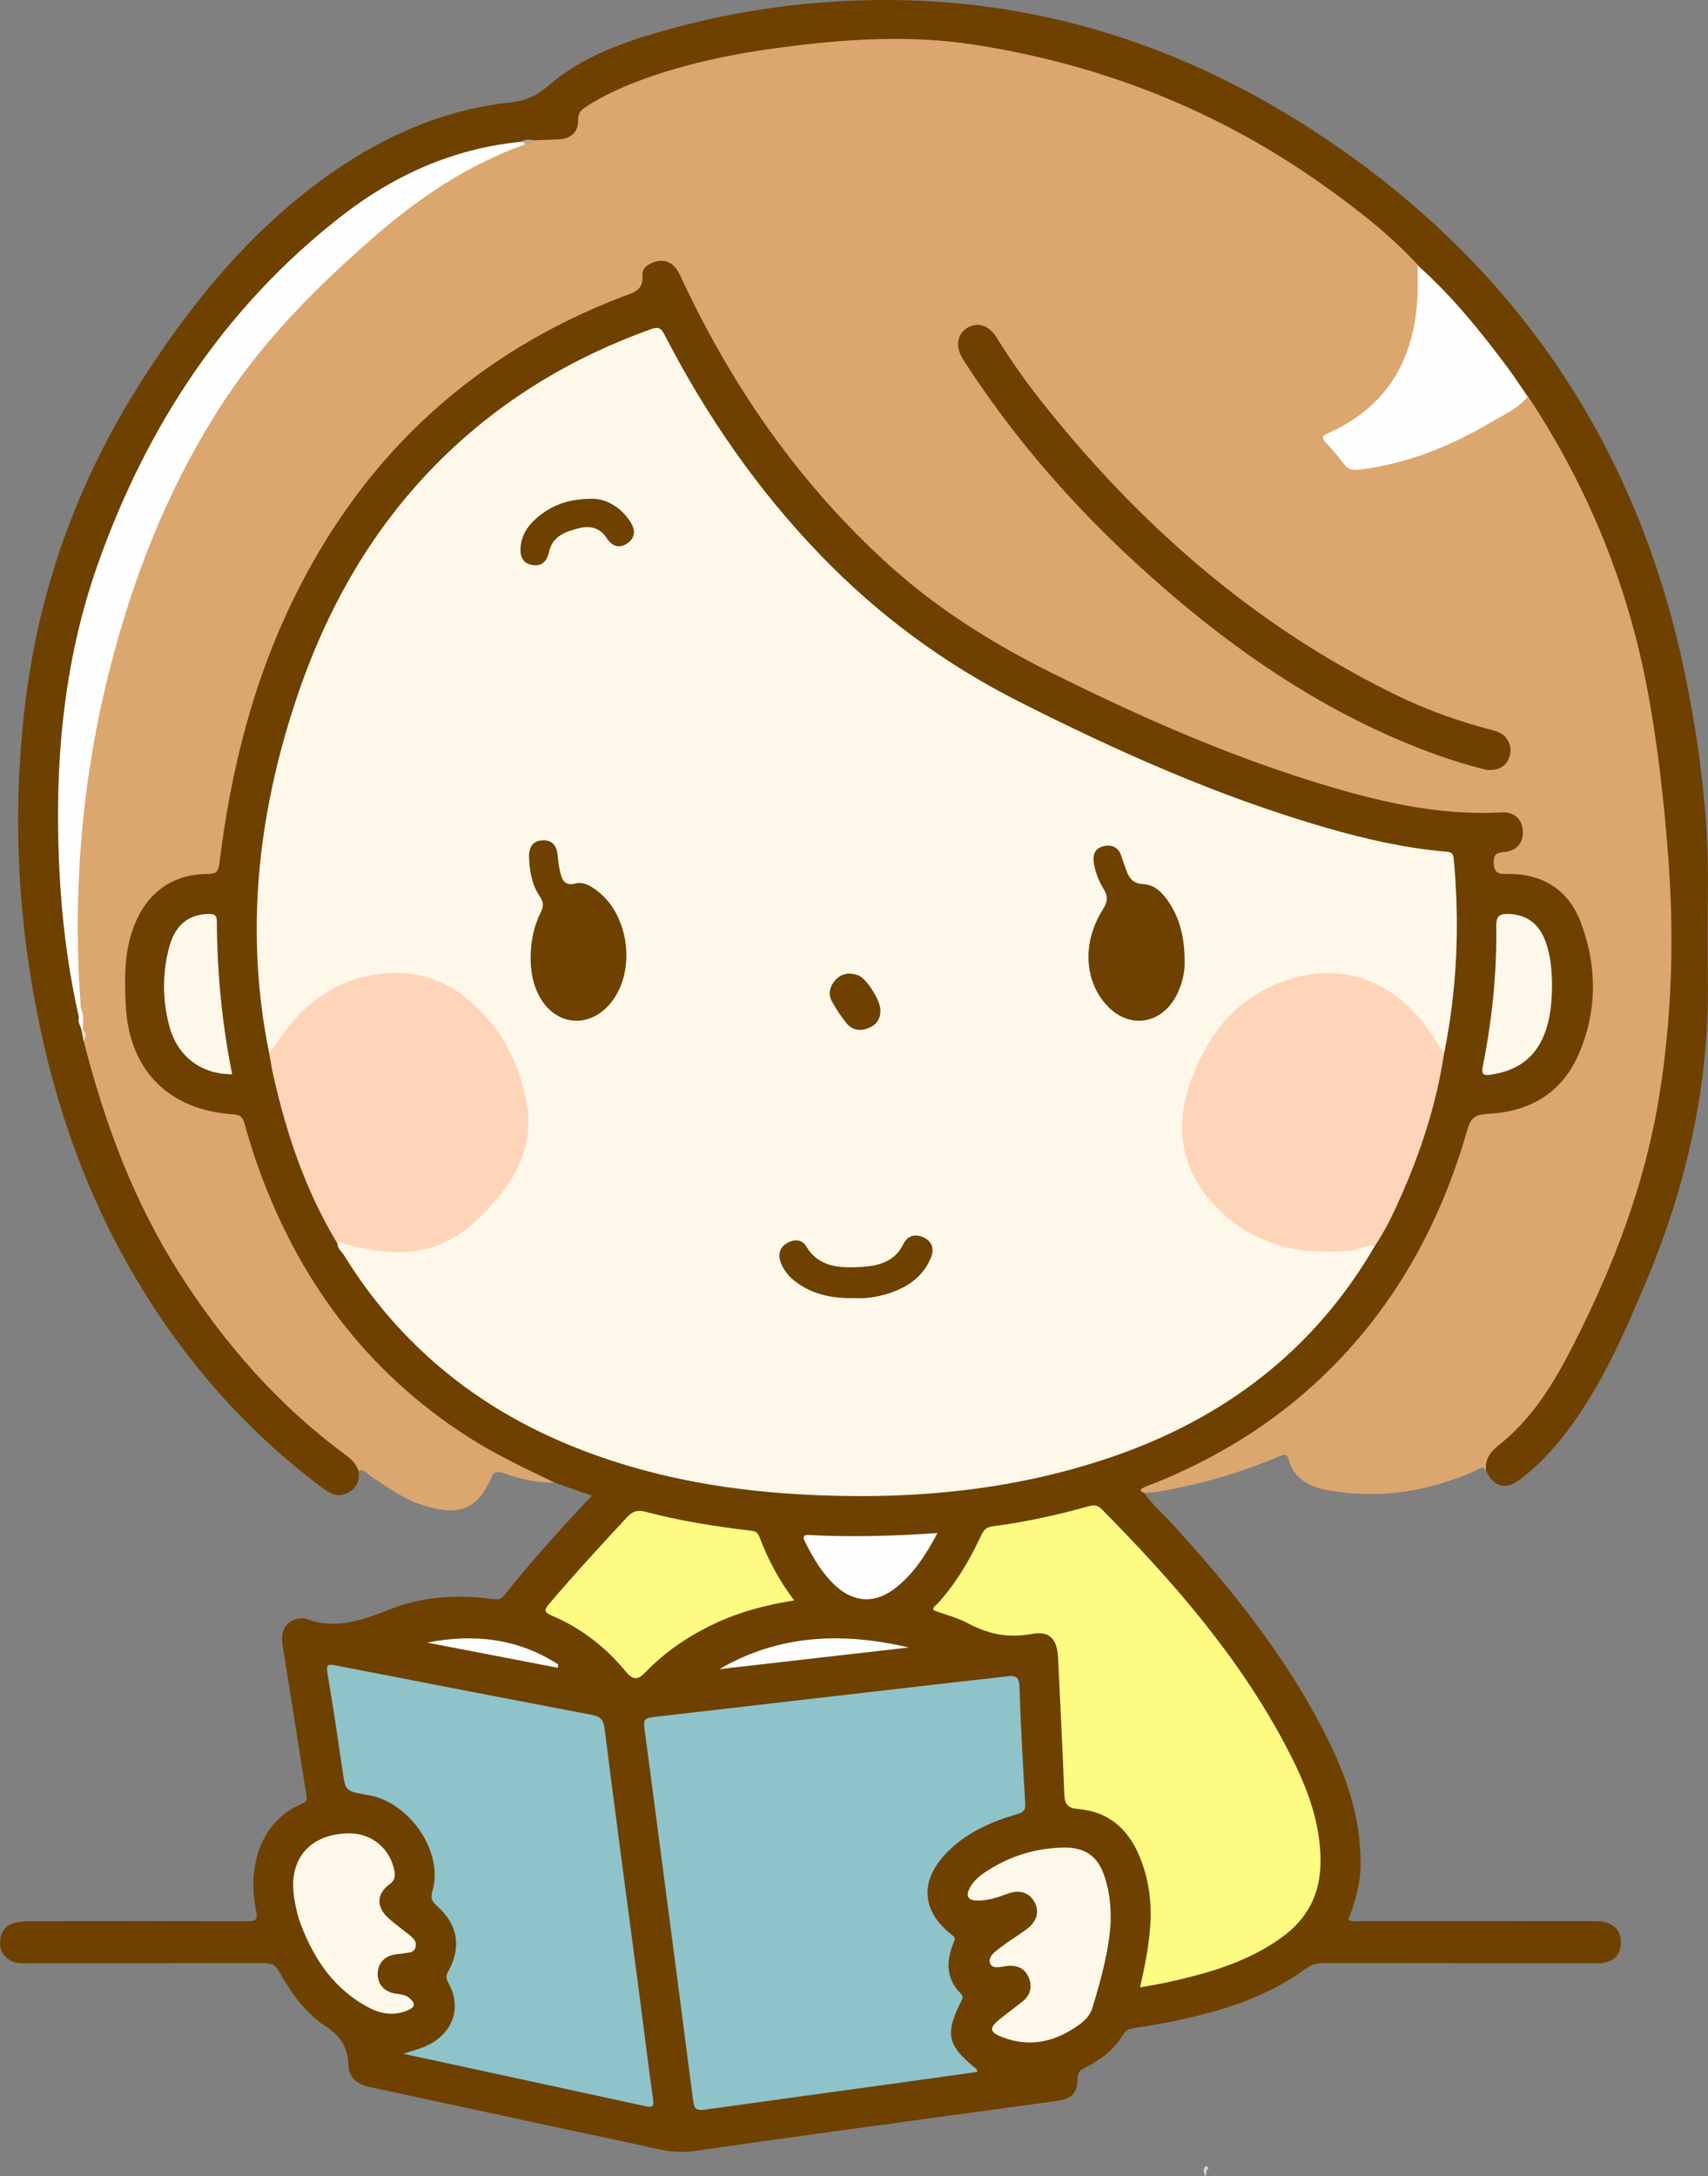
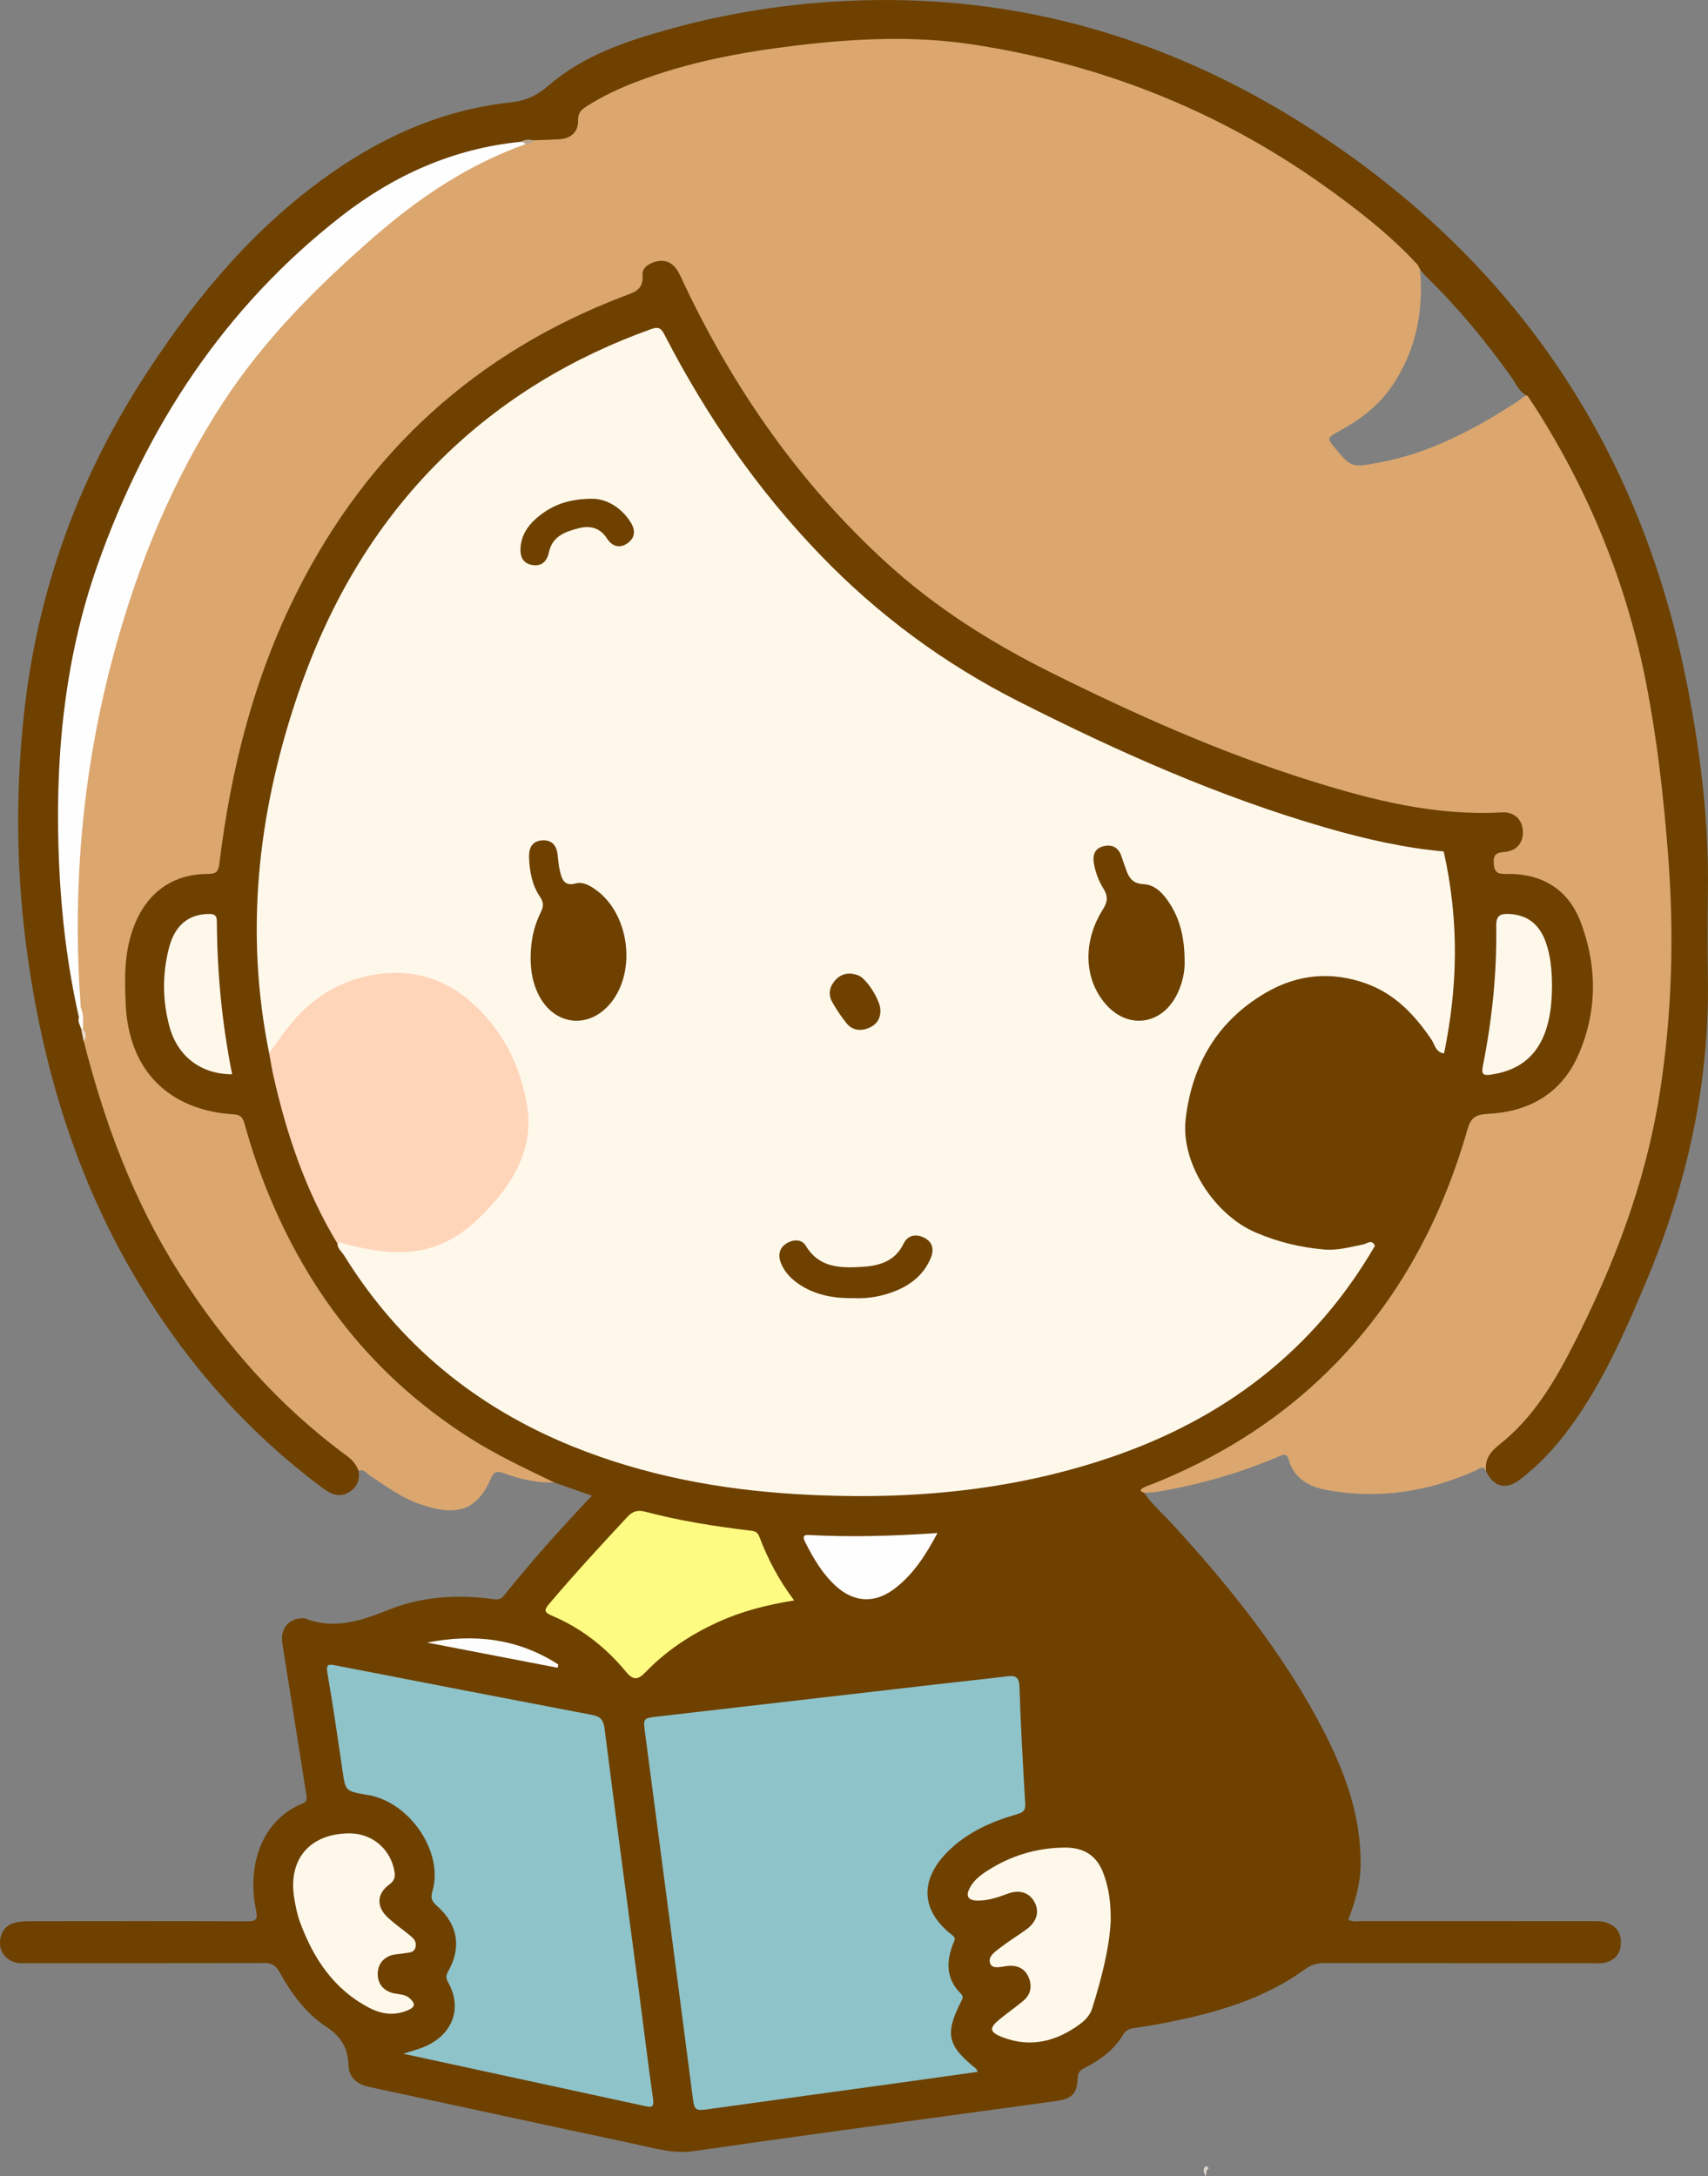
<svg xmlns="http://www.w3.org/2000/svg" version="1.1" x="0" y="0" width="717.923" height="914.745" viewBox="0, 0, 717.923, 914.745">
  <rect x="0" y="0" width="717.923" height="914.745" fill="#808080" stroke="none" />
  <g id="Layer_1">
    <path d="M624.646,618.356 C623.378,615.663 621.914,617.398 620.37,618.085 C600.329,627.009 579.472,630.305 557.794,626.32 C550.382,624.957 543.898,621.555 541.604,613.378 C540.813,610.56 539.14,611.494 537.371,612.252 C521.134,619.21 504.255,623.984 486.864,626.974 C484.916,627.31 482.914,627.33 480.937,627.494 C477.975,626.875 478.105,625.516 480.382,624.227 C483.716,622.338 487.385,621.129 490.906,619.622 C516.317,608.744 539.07,593.79 558.567,574.236 C585.603,547.122 603.454,514.492 614.608,478.043 C614.852,477.247 615.044,476.435 615.278,475.635 C617.634,467.598 617.653,467.809 626.094,467.011 C642.303,465.48 655.208,458.51 662.048,443.072 C670.061,424.989 669.95,406.414 663.109,388.102 C658.211,374.993 647.98,368.76 633.969,368.664 C628.22,368.625 626.585,367.038 626.624,362.297 C626.648,359.407 627.655,357.475 630.788,357.123 C632.114,356.973 633.392,356.576 634.608,355.996 C637.54,354.596 638.731,352.233 638.388,349.076 C638.045,345.921 636.324,343.882 633.235,343.058 C631.935,342.712 630.591,342.647 629.263,342.717 C601.617,344.173 575.37,337.265 549.407,329.063 C518.056,319.157 487.863,306.354 458.236,292.114 C440.05,283.373 421.93,274.527 405.106,263.368 C373.082,242.126 346.649,215.064 324.132,184.075 C308.905,163.118 295.943,140.825 285.189,117.254 C284.493,115.727 283.656,114.284 282.407,113.14 C278.396,109.466 272.228,111.003 271.651,116.337 C271.049,121.909 267.811,123.857 263.328,125.522 C246.096,131.925 229.744,140.07 214.231,149.999 C186.76,167.583 163.907,189.919 145.4,216.647 C118.715,255.186 103.695,298.3 96.233,344.295 C95.166,350.872 94.281,357.472 93.319,364.061 C92.889,367.005 91.569,368.701 88.508,368.623 C69.777,368.143 57.52,380.585 54.951,400.151 C53.479,411.368 53.169,422.756 55.952,433.922 C60.829,453.485 75.607,465.803 96.104,466.955 C100.934,467.226 103.093,468.967 104.419,473.562 C114.003,506.789 128.96,537.313 151.785,563.515 C172.425,587.21 197.234,605.475 226.021,618.252 C228.64,619.415 231.963,619.758 233.068,623.168 C225.676,623.323 218.561,621.731 211.704,619.219 C208.829,618.166 207.546,618.694 206.378,621.367 C200.74,634.271 192.764,638.067 176.001,632.063 C168.436,629.354 162.028,624.5 155.357,620.154 C154.005,619.273 152.952,617.228 150.754,618.296 C132.302,603.176 114.115,587.794 98.803,569.322 C82.92,550.158 69.169,529.645 58.426,507.157 C48.428,486.229 40.94,464.401 35.048,442.001 C34.668,440.555 34.33,439.092 34.334,437.579 C34.667,435.633 34.618,433.71 33.957,431.823 C33.323,429.067 33.982,426.173 33.022,423.454 C30.906,401.708 31.123,379.954 32.503,358.17 C34.951,319.54 42.734,282 55.366,245.461 C68.199,208.344 85.646,173.663 111.09,143.465 C122.243,130.229 134.501,118.009 147.305,106.305 C159.638,95.031 172.6,84.661 186.678,75.69 C197.24,68.959 208.281,63.172 220.241,59.28 C222.076,59.04 223.664,58.055 225.408,57.533 C228.198,56.848 231.049,57.229 233.867,57.036 C238.826,56.695 240.838,55.151 241.476,50.196 C241.944,46.568 244.05,44.583 246.84,42.896 C260.228,34.797 274.796,29.632 289.875,25.83 C310.915,20.525 332.305,17.706 353.942,15.911 C406.415,11.559 455.364,24.244 502.701,45.347 C530.579,57.776 555.908,74.323 579.238,93.9 C585.432,99.098 592.309,103.748 596.663,110.896 C598.696,129.337 595.691,146.64 585.097,162.257 C579.235,170.898 571.104,176.819 562.086,181.684 C557.999,183.889 557.831,184.362 560.672,187.787 C568.022,196.645 568.012,196.59 579.646,194.433 C601.178,190.44 619.999,180.351 638.086,168.59 C639.458,167.698 640.505,166.258 642.321,166.12 C644.421,166.805 645.343,168.671 646.397,170.33 C666.747,202.379 681.663,236.758 690.428,273.729 C696.935,301.174 700.415,329.061 702.365,357.172 C703.413,372.277 704.564,387.378 704.209,402.524 C703.045,452.193 693.666,500.035 672.49,545.294 C665.566,560.094 658.663,574.863 649.243,588.298 C644.448,595.137 639.488,601.921 632.682,606.833 C628.49,609.859 626.683,614.077 624.646,618.356" fill="#DBA76F" id="path833" />
    <path d="M233.068,623.168 C220.943,617.327 208.755,611.624 197.362,604.371 C153.749,576.608 124.973,537.363 107.966,489.009 C105.982,483.367 104.279,477.62 102.64,471.866 C101.943,469.421 100.751,468.564 98.142,468.397 C70.782,466.641 54.151,449.761 52.844,422.375 C52.296,410.889 52.167,399.431 56.652,388.432 C62.107,375.053 72.646,367.469 86.97,367.348 C90.197,367.322 91.717,367.059 92.205,363.034 C97.04,323.149 106.802,284.611 124.98,248.538 C154.68,189.6 200.294,148.183 261.976,124.579 C266.279,122.933 270.616,122.066 270.059,115.626 C269.789,112.505 272.941,110.56 276.1,109.851 C279.559,109.075 282.413,110.358 284.377,113.142 C285.702,115.02 286.565,117.236 287.56,119.336 C308.667,163.909 336.434,203.649 373.044,236.945 C393.521,255.568 416.682,270.18 441.388,282.491 C476.72,300.096 512.693,316.186 550.41,328.027 C576.662,336.268 603.219,343.039 631.156,341.465 C636.374,341.171 639.637,344.185 640.075,348.883 C640.536,353.841 637.75,357.673 632.431,358.09 C628.814,358.374 627.643,359.22 627.884,363.043 C628.139,367.095 630.035,367.4 633.33,367.346 C648.277,367.102 659.245,373.848 664.48,387.78 C671.401,406.201 671.423,425.042 663.514,443.24 C656.349,459.728 642.625,467.373 625.177,468.215 C620.118,468.46 618.186,469.938 616.808,474.757 C605.329,514.887 585.741,550.35 555.207,579.257 C534.898,598.484 511.432,612.82 485.569,623.317 C483.875,624.005 482.094,624.523 480.49,625.376 C478.675,626.34 479.615,627.027 480.937,627.494 C484.326,632.473 488.911,636.376 492.938,640.778 C517.056,667.137 539.331,694.859 555.929,726.699 C565.236,744.552 572.11,763.168 571.903,783.752 C571.821,791.853 569.614,799.44 566.727,806.914 C568.681,807.97 570.522,807.489 572.276,807.491 C604.435,807.526 636.593,807.515 668.751,807.52 C670.912,807.52 673.066,807.431 675.185,808.121 C679.644,809.574 681.575,812.751 681.284,817.241 C680.982,821.893 678.136,824.4 673.687,825.137 C672.389,825.351 671.026,825.181 669.693,825.181 C632.036,825.181 594.379,825.21 556.723,825.129 C553.579,825.122 551.067,825.887 548.491,827.757 C530.976,840.473 510.701,846.134 489.864,850.247 C485.46,851.117 481.016,851.793 476.576,852.465 C474.676,852.752 473.212,853.346 472.134,855.15 C468.34,861.499 462.667,865.799 456.169,869.057 C454.273,870.009 453.028,870.85 452.963,873.382 C452.795,879.95 450.685,882.163 444.085,883.091 C428.928,885.225 413.753,887.231 398.59,889.317 C362.988,894.218 327.364,898.966 291.805,904.161 C282.826,905.473 274.634,902.822 266.258,901.054 C229.337,893.262 192.482,885.16 155.578,877.285 C150.202,876.137 146.64,873.552 146.452,867.811 C146.218,860.679 143.242,855.879 137.034,851.819 C128.457,846.208 122.392,837.793 117.44,828.838 C115.815,825.898 114.031,825.098 110.839,825.109 C77.848,825.228 44.856,825.182 11.865,825.181 C10.532,825.181 9.186,825.283 7.868,825.139 C3.448,824.655 0.017,821.171 0,816.866 C-0.017,812.387 2.083,809.155 6.604,808.093 C8.679,807.604 10.888,807.541 13.037,807.539 C43.196,807.507 73.355,807.471 103.514,807.58 C106.983,807.593 108.555,807.371 107.652,803.087 C103.56,783.677 110.314,764.814 127.203,758.074 C129.368,757.21 128.959,755.582 128.698,753.939 C125.546,734.061 122.384,714.184 119.238,694.306 C118.952,692.497 118.607,690.681 118.547,688.859 C118.383,683.9 121.872,680.332 126.852,680.22 C127.35,680.208 127.899,680.139 128.341,680.312 C140.959,685.242 152.304,681.015 164.067,676.379 C177.726,670.994 192.261,670.213 206.86,672.09 C208.667,672.322 210.264,672.616 211.736,670.776 C223.272,656.356 235.592,642.613 248.79,628.682 C243.225,626.731 238.146,624.949 233.068,623.168" fill="#6E4100" id="path835" />
    <path d="M595.884,111.286 C583.955,98.398 570.141,87.706 555.896,77.604 C511.669,46.239 462.523,26.923 409.021,18.719 C384.166,14.908 359.254,16.165 334.388,19.166 C311.546,21.923 289.041,26.12 267.462,34.4 C260.142,37.209 253.076,40.522 246.457,44.765 C244.244,46.184 242.864,47.591 242.98,50.679 C243.157,55.401 239.963,58.261 235.161,58.541 C231.679,58.744 228.189,58.823 224.702,58.957 C222.656,59.148 220.605,59.314 218.657,60.054 C206.343,62.869 193.913,65.053 182.086,69.899 C160.807,78.617 142.341,91.514 125.742,107.124 C91.475,139.35 66.758,178.232 48.248,221.138 C38.239,244.34 32.941,268.921 29.229,293.892 C25.563,318.558 25.766,343.358 26.507,368.112 C27.099,387.867 30.501,407.423 33.924,426.902 C33.767,428.712 34.32,430.45 34.474,432.23 C34.982,433.903 35.883,435.527 35.143,437.363 C43.88,471.84 56.128,504.901 75.324,535.046 C94.241,564.751 117.131,590.895 145.654,611.827 C148.003,613.551 149.786,615.565 150.754,618.298 C151.285,622.351 149.932,625.505 146.241,627.45 C142.231,629.563 138.903,627.909 135.666,625.502 C102.72,601 76.432,570.559 55.833,535.203 C32.08,494.436 18.569,450.163 11.842,403.654 C6.833,369.03 6.325,334.321 10.138,299.576 C15.654,249.318 32.157,202.929 59.395,160.292 C79.989,128.053 103.803,98.747 134.842,75.917 C158.679,58.385 184.879,46.231 214.577,43.052 C221.026,42.362 225.714,40.183 230.603,35.942 C245.263,23.229 263.333,17.254 281.682,12.168 C309.57,4.439 338.058,0.51 366.932,0.043 C442.069,-1.17 509.238,23.132 569.326,66.766 C643.704,120.778 689.833,193.753 708.323,283.773 C714.483,313.765 718.354,344.18 717.885,374.969 C717.7,387.129 717.702,399.297 717.882,411.457 C718.536,455.552 709.133,497.575 692.177,538.091 C683.831,558.035 675.2,577.823 662.93,595.775 C656.121,605.735 648.301,614.768 638.642,622.077 C632.938,626.392 627.729,624.943 624.647,618.358 C624.023,613.343 626.416,610.238 630.308,607.158 C644.326,596.063 653.311,581.007 661.274,565.399 C678.278,532.075 691.59,497.401 697.506,460.263 C702.862,426.635 703.779,392.838 701.114,358.867 C699.229,334.823 696.562,310.911 691.937,287.246 C683.776,245.488 668.037,206.75 645.098,170.927 C644.128,169.412 643.112,167.926 642.117,166.426 C638.488,164.837 637.176,161.159 635.109,158.28 C624.514,143.523 613.064,129.515 600.041,116.828 C598.356,115.186 596.859,113.442 595.884,111.286" fill="#6E4100" id="path837" />
    <path d="M33.181,427.616 C28.418,406.625 25.842,385.347 24.864,363.863 C22.902,320.766 26.622,278.225 41.03,237.397 C61.543,179.268 94.325,129.222 143.369,90.948 C165.514,73.666 190.515,62.405 218.852,59.613 C219.928,59.132 220.912,58.824 220.771,60.633 C196.892,69.167 176.237,83.024 157.278,99.531 C133.601,120.143 111.464,142.23 94.122,168.633 C72.724,201.21 58.147,236.797 47.96,274.285 C36,318.302 31.189,363.115 33.075,408.664 C33.281,413.645 33.658,418.619 33.956,423.596 C34.332,425.058 35.492,426.672 33.181,427.616" fill="#FEFEFE" id="path839" />
-     <path d="M625.036,323.63 C616.099,321.503 606.618,318.439 597.316,314.827 C559.655,300.203 526.282,278.455 495.538,252.605 C461.466,223.958 431.343,191.639 406.886,154.269 C406.157,153.155 405.404,152.056 404.702,150.924 C401.481,145.732 402.26,140.379 406.596,137.798 C410.956,135.202 415.655,136.645 418.84,141.783 C424.46,150.852 430.55,159.601 437.15,167.962 C478.338,220.141 527.147,263.173 587.351,292.396 C599.945,298.509 613.108,303.188 626.661,306.736 C629.092,307.372 631.51,308.068 633.104,310.235 C635.153,313.02 635.535,316.029 634.041,319.161 C632.408,322.584 629.508,323.84 625.036,323.63" fill="#6E4100" id="path841" />
-     <path d="M595.876,111.546 C610.24,124.264 622.189,139.116 633.624,154.408 C636.601,158.389 639.287,162.586 642.108,166.685 C637.917,171.89 631.838,174.458 626.315,177.715 C609.266,187.773 591.173,195.021 571.332,197.396 C568.586,197.725 566.607,197.335 564.866,195.009 C562.479,191.82 559.844,188.803 557.166,185.848 C555.627,184.149 555.643,183.269 557.873,182.277 C586.892,169.365 596.748,145.488 595.929,115.539 C595.893,114.208 595.893,112.877 595.876,111.546" fill="#FEFEFE" id="path843" />
    <path d="M33.181,427.616 C34.328,426.447 33.776,424.951 33.956,423.596 C35.266,426.511 34.934,429.587 34.842,432.64 C34.615,432.631 34.387,432.622 34.16,432.614 C33.714,430.971 32.546,429.47 33.181,427.616" fill="#FCFCFB" id="path845" />
    <path d="M220.771,60.633 C220.488,59.623 219.474,59.987 218.852,59.613 C220.741,58.607 222.684,58.393 224.696,59.215 C223.47,59.92 222.297,60.765 220.771,60.633" fill="#B9A48C" id="path847" />
    <path d="M34.16,432.614 C34.39,432.566 34.617,432.575 34.843,432.64 C36.415,434.214 36.361,435.883 35.135,437.622 C34.81,435.953 34.485,434.284 34.16,432.614" fill="#EBDED1" id="path849" />
-     <path d="M113.124,442.614 C102.915,392.214 108.259,342.988 124.299,294.569 C137.1,255.932 156.637,221.329 185.853,192.638 C211.063,167.881 240.645,150.133 273.874,138.27 C277.251,137.064 278.169,138.483 279.449,140.964 C296.879,174.731 318.257,205.69 344.673,233.13 C369.034,258.434 396.823,278.958 428.163,294.83 C469.894,315.964 512.48,334.959 557.536,347.959 C573.694,352.621 590.043,356.37 606.839,357.908 C608.652,358.075 610.738,357.747 611.031,360.845 C613.625,388.355 612.506,415.662 606.991,442.763 C603.467,442.4 603.1,439.043 601.626,436.872 C594.561,426.47 586.212,417.653 574.005,413.32 C559.457,408.156 545.35,409.547 532.159,417.212 C511.833,429.022 501.068,447.32 498.365,470.357 C496.233,488.533 510.092,510.439 527.787,518.045 C537.063,522.032 546.725,524.373 556.748,525.214 C562.301,525.679 567.633,524.125 573.023,523.067 C574.565,522.765 576.65,520.712 577.925,523.65 C552.369,567.66 514.495,596.36 466.774,612.586 C423.925,627.156 379.691,630.722 334.808,628.033 C302.428,626.093 270.846,620.195 240.625,607.947 C200.044,591.5 167.814,565.093 144.695,527.786 C143.676,526.142 141.878,524.891 141.829,522.692 C142.596,520.228 144.398,521.458 145.714,521.769 C150.413,522.88 155.116,523.871 159.914,524.518 C175.648,526.638 189.037,522.271 200.353,510.97 C207.256,504.076 213.451,496.795 217.268,487.734 C223.373,473.243 220.546,459.296 214.303,445.722 C207.63,431.213 197.961,419.433 182.55,413.557 C167.361,407.766 152.796,409.887 138.964,417.908 C129.875,423.179 122.673,430.473 117.053,439.351 C116.121,440.824 115.499,442.815 113.124,442.614" fill="#FEF8EA" id="path851" />
+     <path d="M113.124,442.614 C102.915,392.214 108.259,342.988 124.299,294.569 C137.1,255.932 156.637,221.329 185.853,192.638 C211.063,167.881 240.645,150.133 273.874,138.27 C277.251,137.064 278.169,138.483 279.449,140.964 C296.879,174.731 318.257,205.69 344.673,233.13 C369.034,258.434 396.823,278.958 428.163,294.83 C469.894,315.964 512.48,334.959 557.536,347.959 C573.694,352.621 590.043,356.37 606.839,357.908 C613.625,388.355 612.506,415.662 606.991,442.763 C603.467,442.4 603.1,439.043 601.626,436.872 C594.561,426.47 586.212,417.653 574.005,413.32 C559.457,408.156 545.35,409.547 532.159,417.212 C511.833,429.022 501.068,447.32 498.365,470.357 C496.233,488.533 510.092,510.439 527.787,518.045 C537.063,522.032 546.725,524.373 556.748,525.214 C562.301,525.679 567.633,524.125 573.023,523.067 C574.565,522.765 576.65,520.712 577.925,523.65 C552.369,567.66 514.495,596.36 466.774,612.586 C423.925,627.156 379.691,630.722 334.808,628.033 C302.428,626.093 270.846,620.195 240.625,607.947 C200.044,591.5 167.814,565.093 144.695,527.786 C143.676,526.142 141.878,524.891 141.829,522.692 C142.596,520.228 144.398,521.458 145.714,521.769 C150.413,522.88 155.116,523.871 159.914,524.518 C175.648,526.638 189.037,522.271 200.353,510.97 C207.256,504.076 213.451,496.795 217.268,487.734 C223.373,473.243 220.546,459.296 214.303,445.722 C207.63,431.213 197.961,419.433 182.55,413.557 C167.361,407.766 152.796,409.887 138.964,417.908 C129.875,423.179 122.673,430.473 117.053,439.351 C116.121,440.824 115.499,442.815 113.124,442.614" fill="#FEF8EA" id="path851" />
    <path d="M410.959,870.853 C399.48,872.461 388.311,874.043 377.136,875.587 C351.272,879.162 325.399,882.676 299.543,886.308 C291.925,887.378 291.933,887.521 291.064,880.843 C289.348,867.647 287.662,854.448 285.936,841.254 C281.041,803.815 276.157,766.375 271.207,728.943 C270.304,722.115 270.179,722.224 276.754,721.47 C316.087,716.955 355.414,712.388 394.744,707.852 C404.166,706.765 413.6,705.785 423.014,704.641 C426.423,704.227 428.362,704.434 428.505,708.92 C429.028,725.378 429.976,741.823 430.94,758.263 C431.128,761.475 429.396,762.001 426.957,762.716 C416.148,765.881 406.071,770.418 398.011,778.656 C386.452,790.471 387.163,803.302 400.234,813.37 C401.879,814.637 401.279,815.419 400.792,816.612 C397.668,824.274 397.506,831.534 403.76,837.875 C404.69,838.818 404.878,839.507 404.191,840.856 C397.027,854.927 398.09,859.725 410.32,869.589 C410.433,869.681 410.468,869.869 410.959,870.853" fill="#8EC3CA" id="path853" />
-     <path d="M479.178,835.353 C481.257,826.33 482.897,818.02 483.481,809.534 C484.177,799.427 482.883,789.667 478.961,780.256 C474.141,768.686 465.951,761.485 453.214,760.387 C449.04,760.028 447.498,758.55 447.346,754.198 C446.679,735.085 445.617,715.987 444.734,696.882 C444.364,688.886 441.244,685.366 433.552,686.813 C423.853,688.638 415.342,686.873 406.842,682.318 C402.366,679.919 397.284,678.652 392.442,676.861 C391.962,675.338 393.352,674.867 394.046,674.105 C401.74,665.65 407.484,655.948 412.278,645.645 C413.303,643.441 414.329,641.915 417.207,641.543 C430.743,639.794 444.073,636.913 457.209,633.213 C459.483,632.572 461.136,632.396 463.008,634.288 C493.074,664.669 521.055,696.687 540.992,734.878 C548.795,749.825 555.159,765.321 555.061,782.703 C554.985,796.01 549.6,806.477 538.91,814.242 C524.017,825.061 506.724,829.757 489.097,833.544 C486.042,834.201 482.946,834.671 479.178,835.353" fill="#FEFB82" id="path855" />
    <path d="M169.523,863.243 C174.229,861.755 177.934,860.823 181.275,858.898 C190.855,853.378 193.825,843.37 188.6,833.662 C187.697,831.986 187.143,830.851 188.294,828.813 C194.12,818.491 192.502,808.908 183.597,801.042 C181.42,799.119 180.925,797.754 181.785,794.821 C186.443,778.927 172.939,758.366 155.712,754.67 C155.062,754.531 154.394,754.476 153.739,754.355 C145.091,752.768 145.202,752.751 143.941,744.083 C141.954,730.427 139.96,716.769 137.617,703.173 C136.95,699.297 138.241,699.473 141.142,700.038 C177.039,707.034 212.947,713.976 248.87,720.837 C252.264,721.485 253.643,722.769 254.118,726.535 C258.798,763.662 263.792,800.75 268.672,837.852 C270.624,852.693 272.404,867.558 274.509,882.377 C275.034,886.071 273.513,885.769 270.985,885.218 C243.211,879.173 215.427,873.175 187.646,867.165 C181.963,865.935 176.281,864.705 169.523,863.243" fill="#8EC3CA" id="path857" />
-     <path d="M577.925,523.65 C574.52,523.079 571.643,525.184 568.426,525.533 C546.545,527.9 526.643,523.512 510.957,507.12 C495.83,491.311 493.42,472.619 501.096,452.624 C509.088,431.81 522.869,416.533 545.111,410.695 C566.76,405.013 585.834,413.826 598.686,430.428 C601.714,434.339 604.236,438.64 606.991,442.762 C603.81,463.905 597.261,484.037 588.579,503.504 C585.483,510.446 582.201,517.318 577.925,523.65" fill="#FFD5BA" id="path859" />
    <path d="M113.124,442.614 C115.554,439.289 117.929,435.923 120.422,432.645 C131.273,418.374 145.758,410.081 163.513,409 C175.865,408.248 187.455,412.157 197.117,420.388 C210.867,432.101 218.707,447.351 221.585,464.85 C223.994,479.497 218.486,492.454 209.199,503.519 C200.822,513.498 191.492,522.342 177.885,525.274 C166.935,527.634 156.523,525.687 146.022,523.17 C144.658,522.843 143.36,521.651 141.829,522.692 C128.63,500.877 120.539,477.107 114.966,452.381 C114.238,449.151 113.733,445.871 113.124,442.614" fill="#FFD5BA" id="path861" />
    <path d="M333.815,672.703 C322.129,674.587 311.552,677.329 301.541,681.922 C290.257,687.101 280.015,693.855 271.378,702.82 C268.32,705.994 266.289,706.552 263.1,702.674 C254.647,692.393 244.303,684.337 231.991,679.109 C228.65,677.69 228.636,676.74 230.877,674.098 C241.423,661.665 252.453,649.679 263.554,637.749 C265.806,635.328 267.784,634.507 271.288,635.436 C285.598,639.229 300.212,641.536 314.907,643.308 C316.698,643.524 318.264,643.541 319.147,645.863 C322.699,655.194 327.242,664.041 333.815,672.703" fill="#FEFB82" id="path863" />
    <path d="M466.857,807.612 C466.326,818.574 463.069,831.421 459.103,844.121 C458.228,846.926 456.27,849.07 453.999,850.745 C444.193,857.977 433.452,860.835 421.677,856.416 C415.695,854.171 415.592,852.427 420.494,848.497 C423.605,846.004 426.847,843.673 429.944,841.163 C433.199,838.526 433.931,834.971 432.431,831.277 C430.894,827.49 427.74,825.942 423.584,826.335 C421.024,826.578 417.274,827.88 416.245,825.403 C414.987,822.377 418.448,820.227 420.733,818.457 C424.143,815.816 427.857,813.572 431.356,811.04 C435.855,807.785 437.052,803.535 434.789,799.415 C432.633,795.491 428.524,794.135 423.555,795.98 C419.331,797.548 415.121,799.003 410.536,798.853 C406.654,798.726 405.942,796.756 407.595,793.593 C409.266,790.396 412.039,788.234 414.988,786.337 C424.862,779.984 435.654,776.7 447.437,776.588 C455.515,776.512 461.051,779.854 463.868,787.623 C465.935,793.325 466.969,799.147 466.857,807.612" fill="#FEF8EA" id="path865" />
    <path d="M146.887,770.615 C156.323,770.58 164.133,777.124 165.792,786.524 C166.182,788.734 165.878,790.477 163.68,792.072 C158.341,795.946 158.099,801.38 162.953,805.947 C165.846,808.669 169.172,810.928 172.25,813.459 C173.805,814.739 175.281,816.106 174.64,818.508 C174.005,820.892 171.959,820.651 170.236,820.975 C168.933,821.219 167.6,821.294 166.284,821.47 C161.806,822.069 158.943,825.076 158.767,829.35 C158.589,833.67 161.143,836.924 165.577,837.854 C167.826,838.326 170.221,838.192 172.115,839.877 C174.347,841.864 174.954,843.408 171.549,844.909 C165.891,847.403 160.483,846.67 155.247,843.956 C140.35,836.235 131.793,823.269 126.141,808.065 C124.88,804.674 124.174,801.025 123.619,797.433 C121.128,781.292 130.399,770.676 146.887,770.615" fill="#FEF8EA" id="path867" />
    <path d="M652.359,414.402 C652.274,421.412 651.707,428.318 649.06,434.94 C645.002,445.092 637.233,450.161 626.741,451.686 C623.982,452.087 622.504,452.013 623.26,448.228 C627.147,428.776 629.215,409.1 628.912,389.254 C628.843,384.734 630.655,383.99 634.423,384.177 C642.453,384.573 647.256,388.937 649.805,396.209 C651.868,402.094 652.302,408.224 652.359,414.402" fill="#FEF8EA" id="path869" />
    <path d="M97.57,451.543 C84.498,451.587 74.576,444.001 71.19,431.351 C68.256,420.388 68.194,409.268 71.076,398.264 C73.501,389 79.13,384.375 87.459,384.173 C89.75,384.118 91.133,384.386 91.15,387.328 C91.273,408.816 93.298,430.135 97.57,451.543" fill="#FEF8EA" id="path871" />
    <path d="M394.05,644.376 C388.992,653.824 383.682,662.145 375.474,668.157 C367.431,674.048 358.831,673.443 351.447,666.769 C345.671,661.547 341.847,654.969 338.406,648.12 C337.644,646.606 337.22,645.061 339.766,645.199 C357.644,646.165 375.51,645.647 394.05,644.376" fill="#FEFEFE" id="path873" />
-     <path d="M382,692.488 C355.467,695.52 328.935,698.552 302.402,701.584 C327.502,686.926 354.229,685.993 382,692.488" fill="#FDFDFD" id="path875" />
    <path d="M234.415,701.016 C216.124,697.486 197.832,693.957 179.541,690.427 C199.188,686.582 217.746,688.66 234.669,699.638 C234.585,700.097 234.5,700.556 234.415,701.016" fill="#FDFDFD" id="path877" />
    <path d="M508.09,911.414 C506.705,912.149 507.214,913.637 506.765,914.745 C506.049,913.451 505.463,912.055 506.513,910.767 C506.895,910.299 507.71,910.797 508.09,911.414" fill="#DCD4CA" id="path879" />
    <path d="M223.04,402.435 C223.078,395.872 224.288,389.524 227.212,383.652 C228.436,381.194 228.681,379.458 227.005,377.002 C223.648,372.083 222.594,366.333 222.385,360.432 C222.242,356.404 223.649,353.427 228.07,353.225 C232.117,353.041 234.008,355.493 234.391,359.381 C234.635,361.851 234.882,364.354 235.501,366.746 C236.326,369.934 237.419,372.557 241.98,371.328 C245.047,370.501 248.115,372.293 250.714,374.205 C264.612,384.43 267.593,408.383 256.637,421.671 C247.516,432.733 233.057,431.142 226.474,418.334 C223.913,413.35 223,407.994 223.04,402.435" fill="#6E4100" id="path881" />
    <path d="M497.933,403.941 C498.108,408.345 496.992,414.163 493.906,419.493 C487.384,430.755 474.353,432.281 465.476,422.863 C455.718,412.509 454.737,396.183 463.588,382.24 C465.731,378.864 465.707,376.551 463.746,373.409 C461.817,370.319 460.532,366.849 459.845,363.232 C459.187,359.767 459.882,356.715 463.704,355.726 C467.431,354.763 470.209,356.156 471.421,360.07 C472.008,361.967 472.732,363.82 473.388,365.696 C474.589,369.128 476.254,371.41 480.596,371.626 C485.565,371.874 488.918,375.561 491.516,379.537 C496.001,386.401 497.884,394.071 497.933,403.941" fill="#6E4100" id="path883" />
    <path d="M359.083,545.65 C350.789,545.788 343.494,544.513 336.893,540.459 C333.128,538.148 329.969,535.136 328.287,531.012 C326.99,527.831 327.396,524.641 330.591,522.641 C333.444,520.857 337.012,520.802 338.696,523.618 C344.222,532.857 353.035,533.024 361.931,532.533 C369.207,532.132 376.109,530.401 379.771,522.796 C381.523,519.159 384.934,518.563 388.299,520.161 C391.81,521.827 392.777,524.994 391.306,528.594 C388.496,535.468 383.223,539.867 376.487,542.591 C370.705,544.928 364.661,545.943 359.083,545.65" fill="#6E4100" id="path885" />
    <path d="M249.194,209.648 C254.483,209.721 260.639,212.746 264.906,219.243 C267.112,222.604 267.212,225.997 263.64,228.422 C260.251,230.723 257.156,229.519 255.089,226.285 C252.197,221.76 247.946,220.833 243.334,222.011 C237.845,223.412 232.232,225.303 230.806,231.88 C229.965,235.758 227.944,238.058 224.012,237.536 C219.754,236.971 218.45,233.874 218.825,229.839 C219.267,225.079 221.619,221.295 225.029,218.232 C231.178,212.707 238.377,209.6 249.194,209.648" fill="#6E4100" id="path887" />
    <path d="M370.057,424.562 C370.19,428.382 368.217,430.935 364.854,432.22 C361.506,433.499 358.147,432.998 355.815,430.095 C353.548,427.272 351.501,424.219 349.745,421.052 C347.936,417.791 348.759,414.514 351.203,411.877 C353.852,409.018 357.285,408.629 360.802,409.996 C364.342,411.371 370.097,420.648 370.057,424.562" fill="#6E4100" id="path889" />
  </g>
</svg>